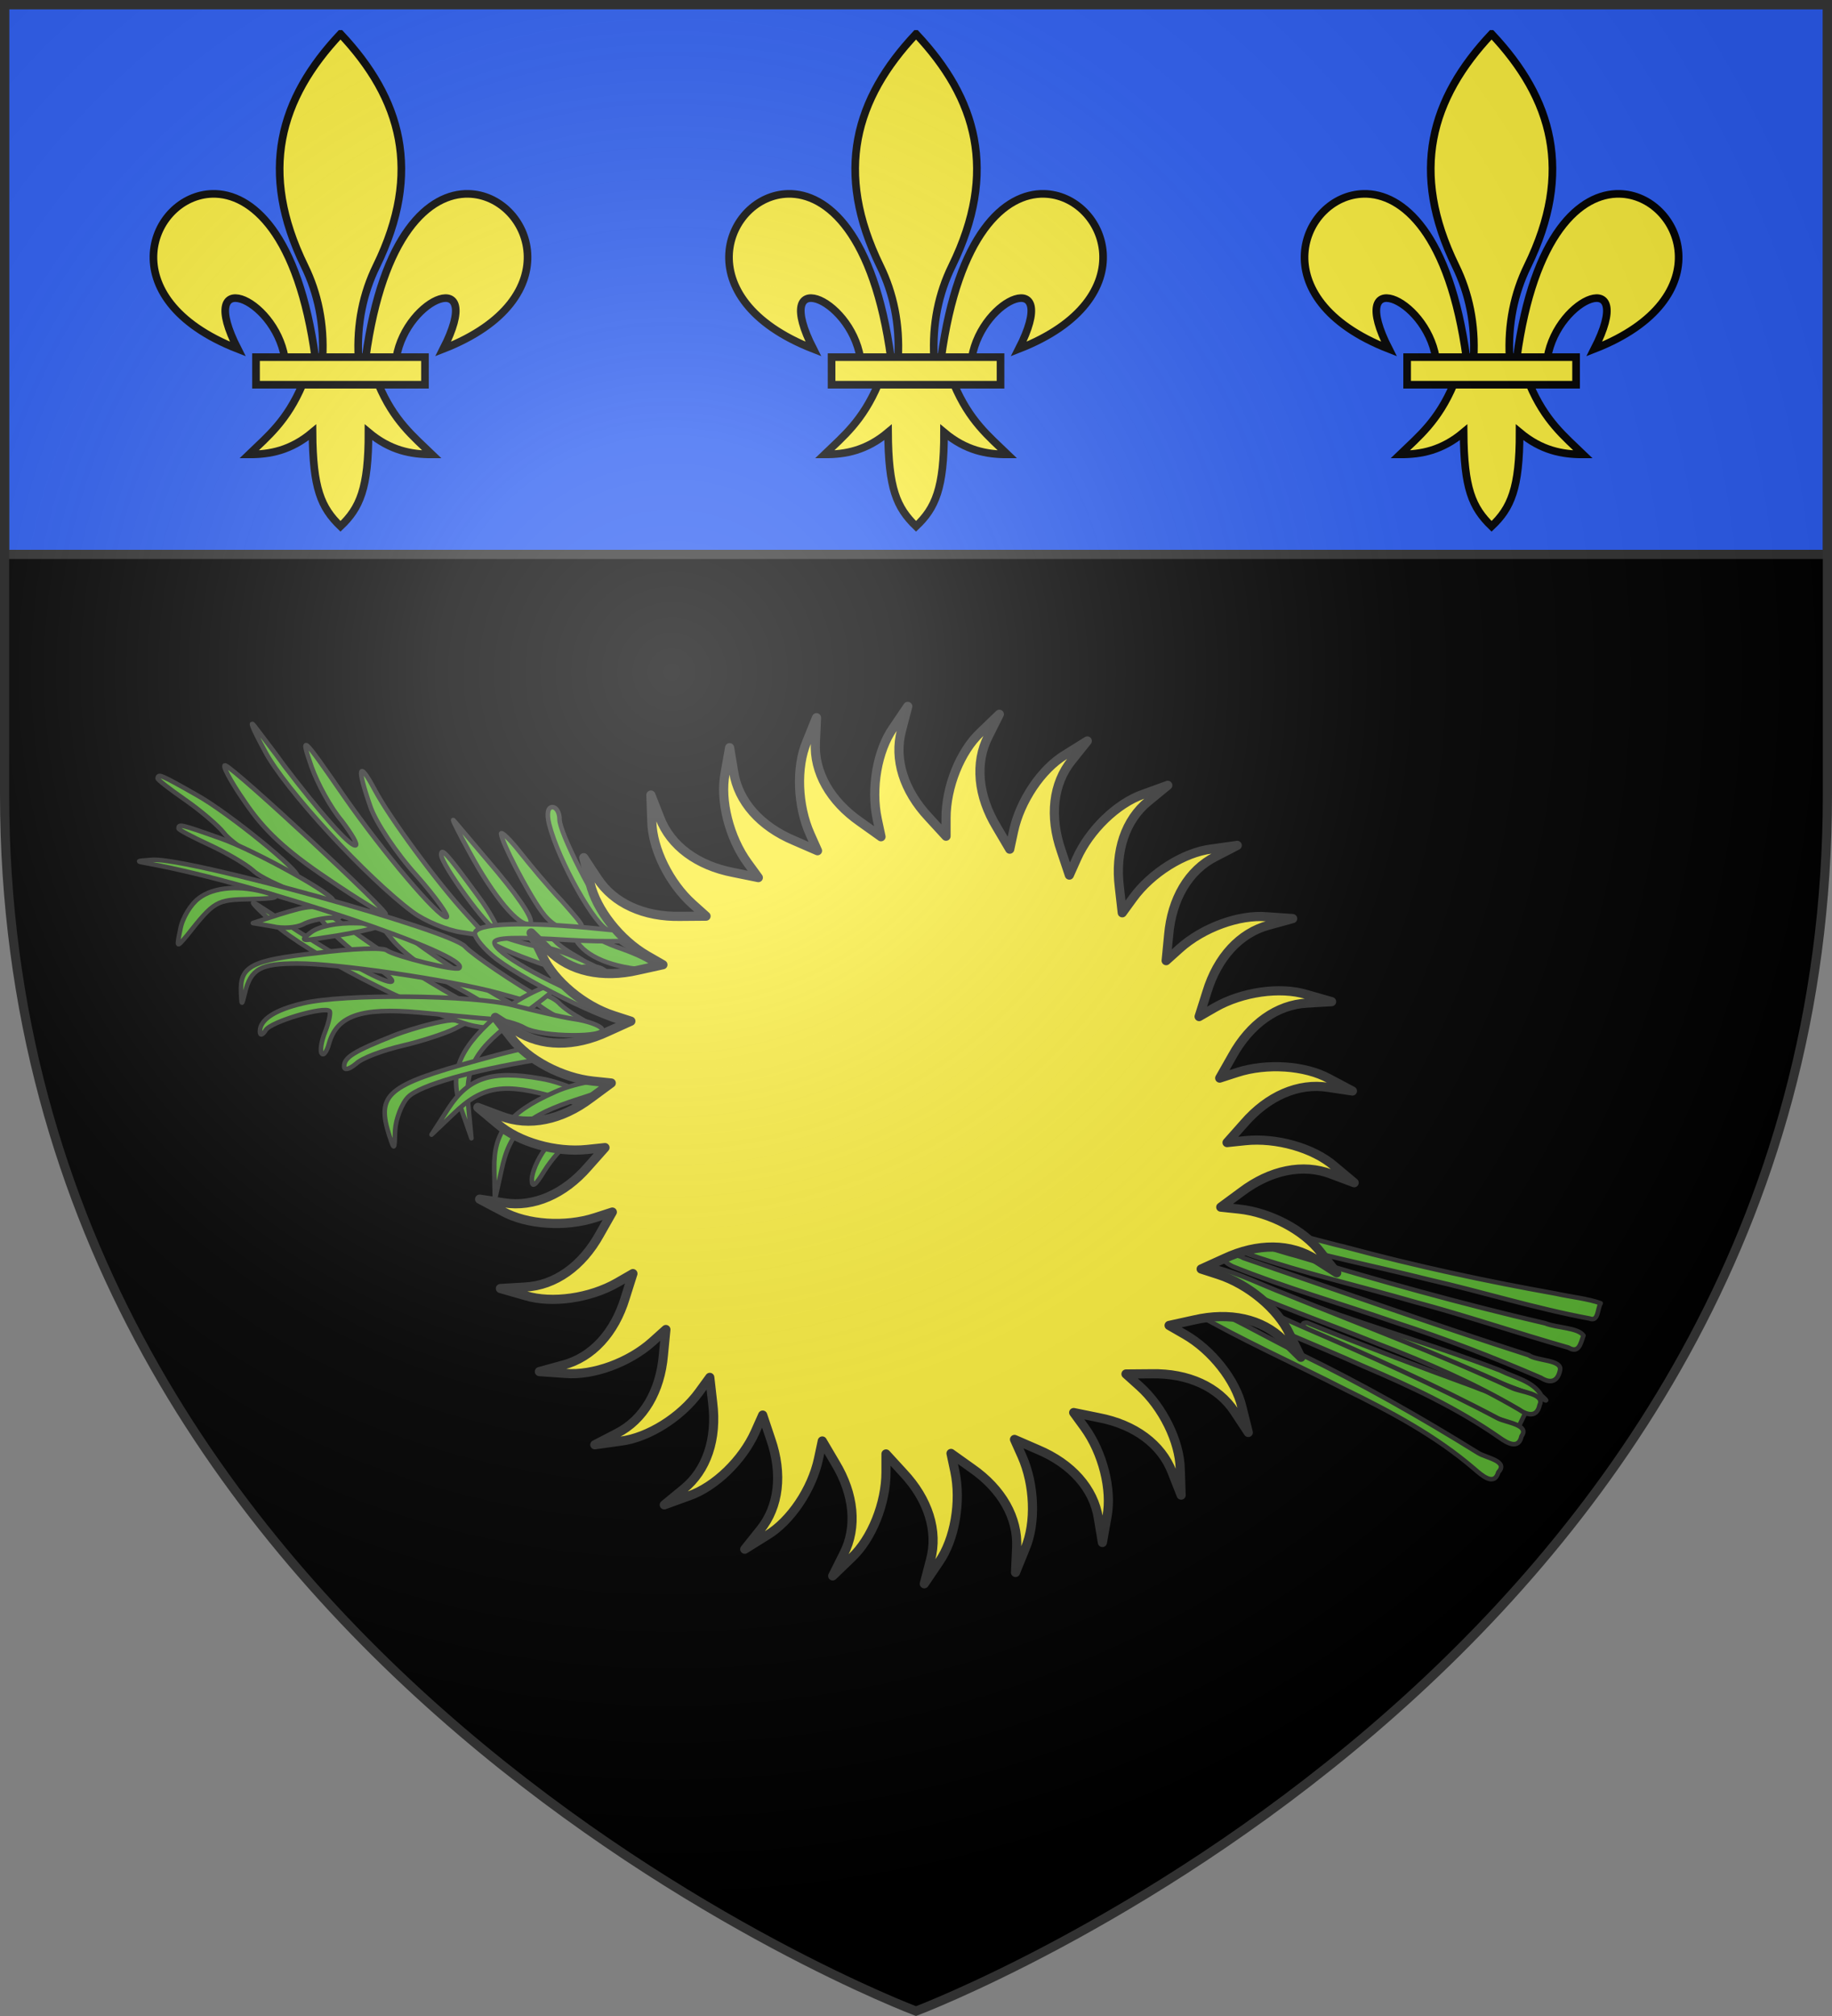
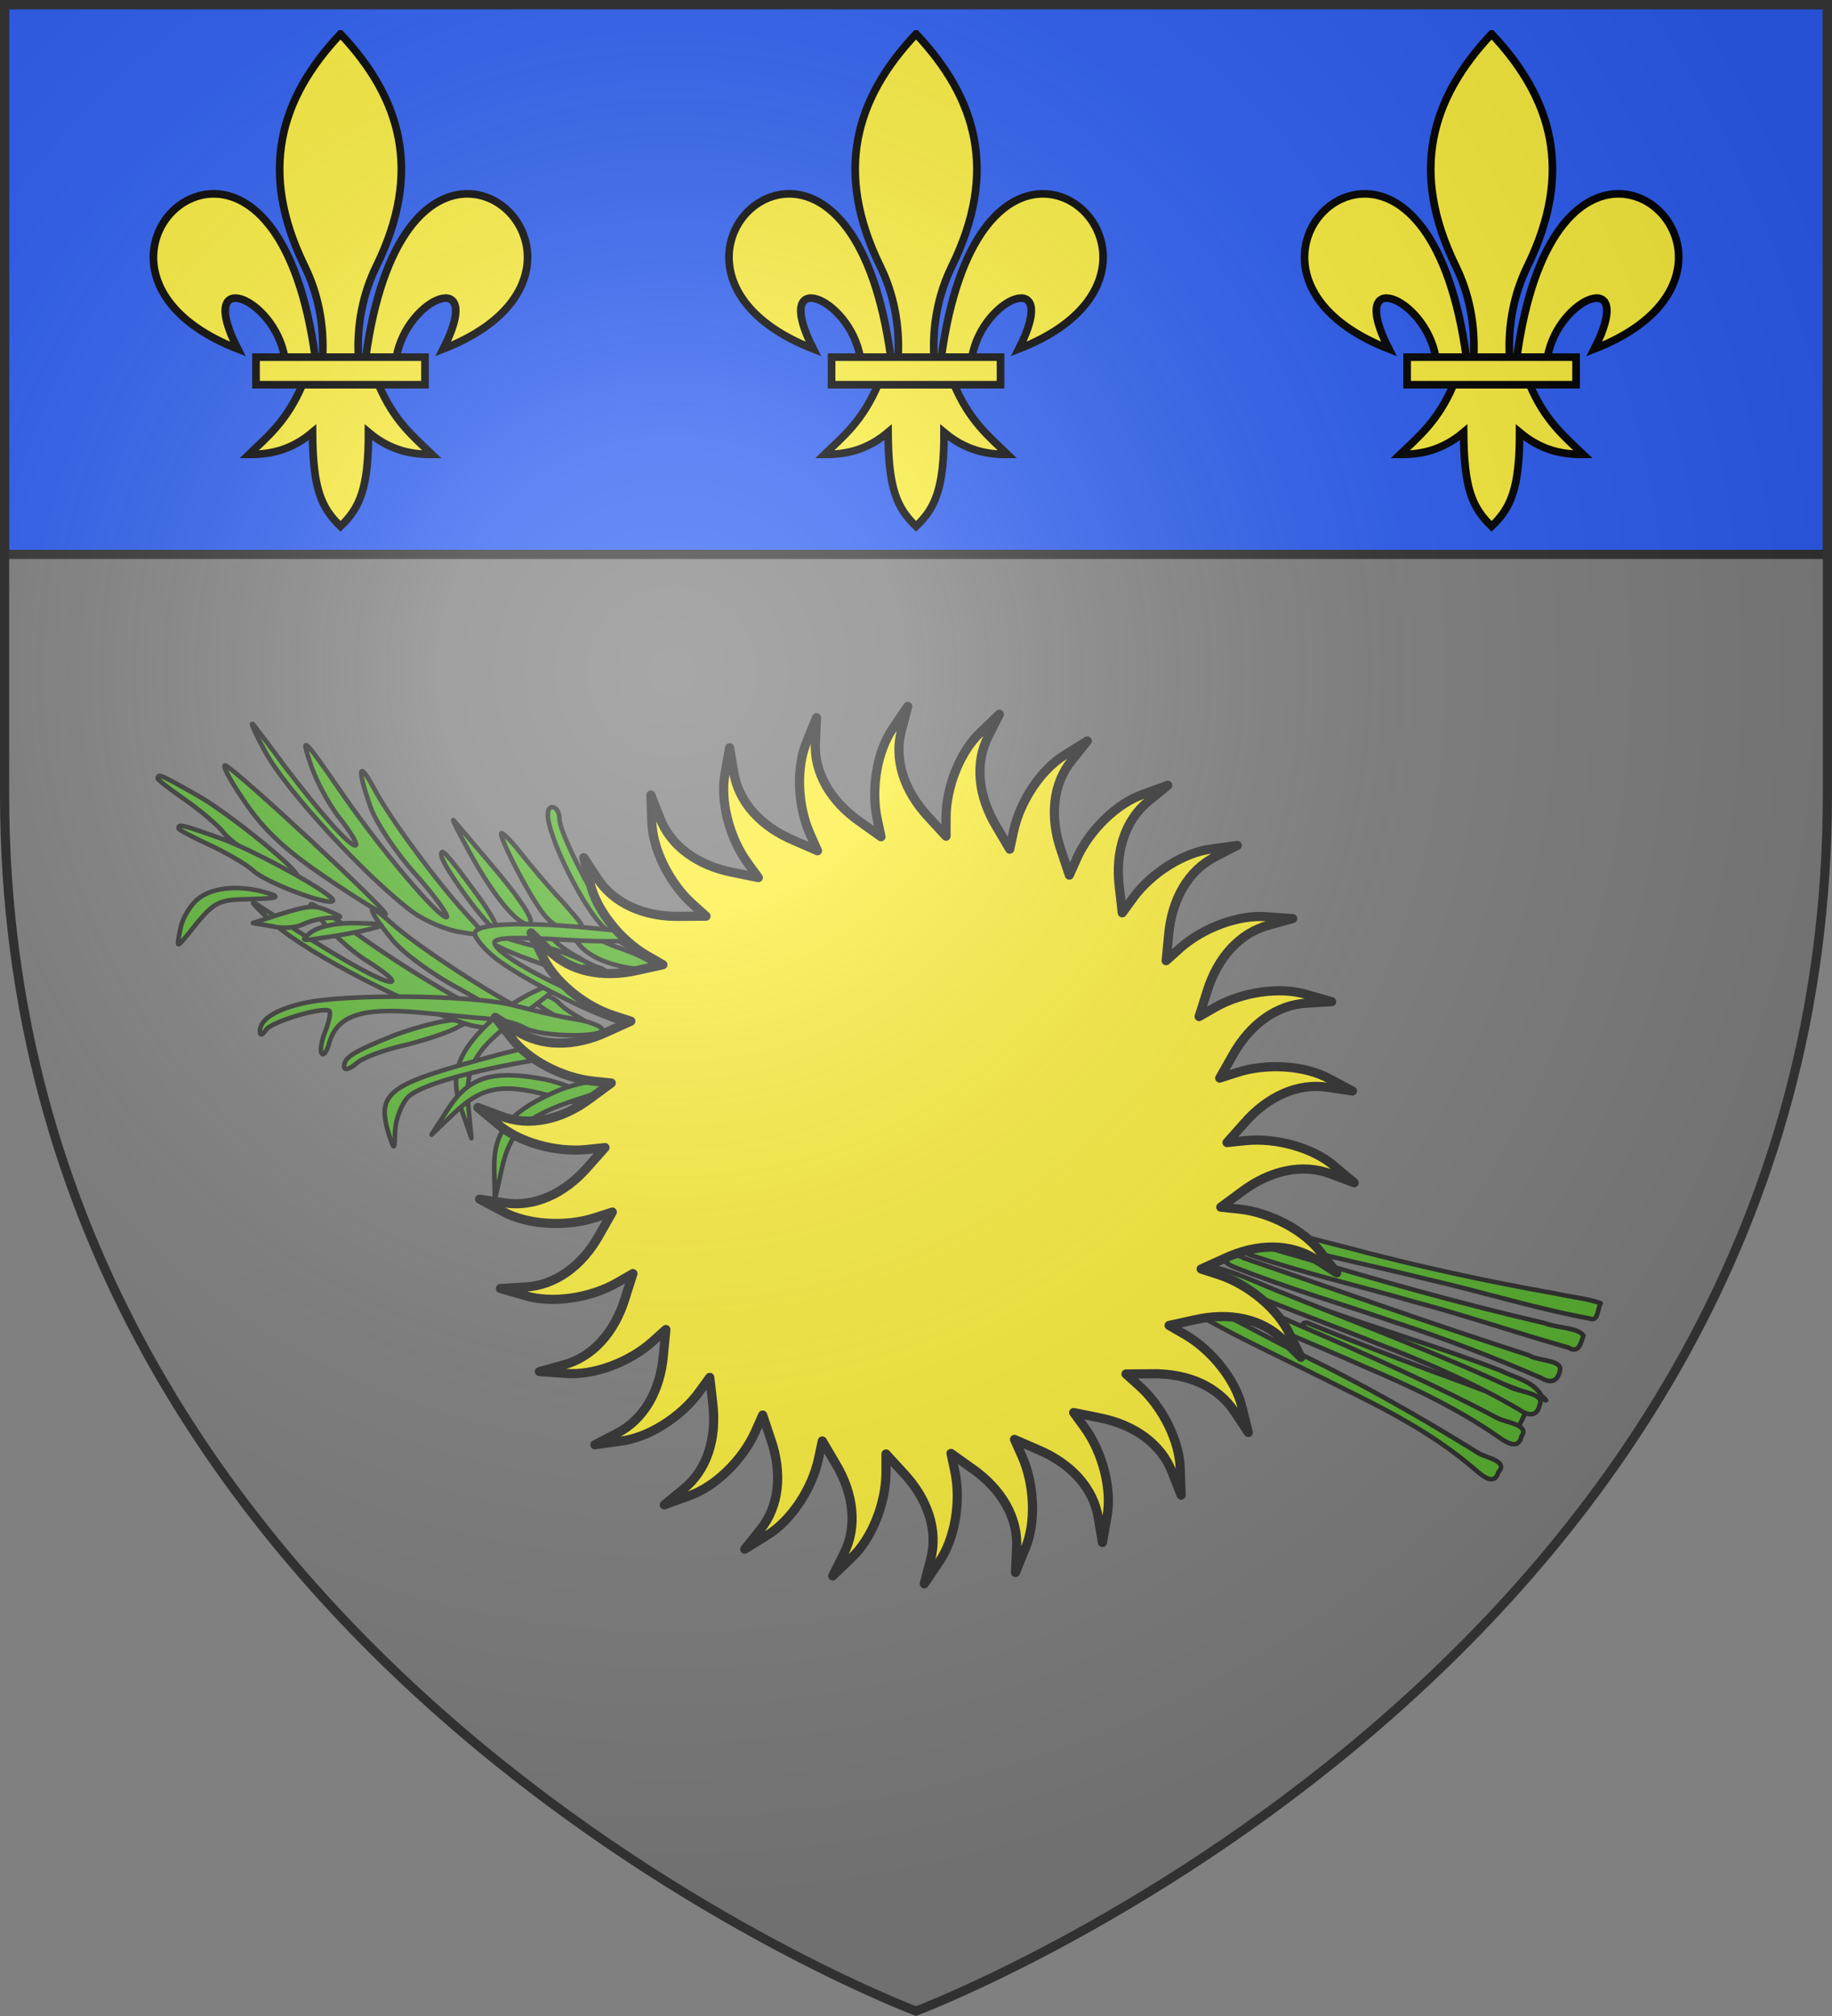
<svg xmlns="http://www.w3.org/2000/svg" xmlns:xlink="http://www.w3.org/1999/xlink" height="660" viewBox="-300 -300 600 660" width="600">
  <rect x="-300" y="-300" width="600" height="660" fill="#808080" stroke="none" />
  <radialGradient id="a" cx="-80" cy="-80" gradientTransform="matrix(1 0 0 1 0 -.05)" gradientUnits="userSpaceOnUse" r="405">
    <stop offset="0" stop-color="#fff" stop-opacity=".31" />
    <stop offset=".19" stop-color="#fff" stop-opacity=".25" />
    <stop offset=".6" stop-color="#6b6b6b" stop-opacity=".125" />
    <stop offset="1" stop-opacity=".125" />
  </radialGradient>
-   <path d="m-298.5-298.5h597v258.543c0 286.248-298.5 398.457-298.5 398.457s-298.5-112.209-298.5-398.457z" />
  <g transform="translate(-300 -300)">
    <path d="m1.5 1.5h597v180h-597z" fill="#2b5df2" stroke="#313131" stroke-width="3" />
    <g id="b" stroke="#000" stroke-width="1.319" transform="matrix(1.897 0 0 1.896 42.682 6.582)">
      <path d="m58.404 30.003c10.624.255 17.914 18.079-4.381 26.78 7.369-14.435-6.305-9.002-8.108 1.488h-5.281c2.918-21.306 10.964-28.431 17.77-28.268zm-28.67 32.88c-2.69 6.351-6.011 8.986-9.239 12.106 3.618.017 7.22-.678 10.958-3.814.064 9.675 1.472 12.982 4.833 16.233 3.323-3.149 4.844-6.547 4.833-16.233 3.738 3.136 7.34 3.83 10.958 3.814-3.228-3.121-6.549-5.756-9.239-12.106zm6.552-60.496c-10.504 11.151-14.16 23.801-6.2 40.084 2.304 4.713 3.408 10.027 3.1 15.8h6.2c-.308-5.773.796-11.087 3.1-15.8 7.96-16.283 4.304-28.933-6.2-40.084zm-22.118 27.616c-10.624.255-17.914 18.079 4.381 26.78-7.369-14.435 6.305-9.002 8.108 1.488h5.281c-2.918-21.306-10.964-28.431-17.77-28.268z" fill="#fcef3c" fill-rule="evenodd" stroke="#000" stroke-width="1.319" />
      <path d="m21.701 58.196h29.17v4.761h-29.17z" fill="#fcef3c" stroke="#000" stroke-width="1.319" />
    </g>
    <use height="100%" transform="translate(188.5)" width="100%" xlink:href="#b" />
    <use height="100%" transform="translate(377)" width="100%" xlink:href="#b" />
  </g>
  <g fill="#5ab532" stroke="#313131" stroke-linecap="round" stroke-linejoin="round" stroke-width="1.301" transform="matrix(1.152 0 0 1.152 252.004 10.873)">
    <path d="m-108.43 107.233c8.428 5.309 17.702 9.182 26.636 13.57 11.339 5.182 22.604 10.642 34.414 14.683.837-1.587 1.62-3.388 2.298-4.625-4.285-3.526-10.124-4.498-15.149-6.678-15.67-5.701-31.262-11.618-46.717-17.878-.702-.534-2.603-.309-1.481.927zm-26.111-16.078c2.857 3.648 7.879 4.786 11.982 6.647 26.646 10.079 53.688 19.088 80.3 29.257 2.096.736 4.059 2.158 1.279-.344-2.254-4.09-7.715-5.105-11.709-7.129-17.293-6.643-35.088-11.877-52.51-18.168-8.854-3.052-17.655-6.279-26.241-10.006-.863-.075-2.372-1.048-3.101-.257z" />
    <path d="m-315.945-3.771c2.087 5.101 9.49 8.588 19.426 9.447 6.724.477 3.64-2.422-5.757-5.847-4.414-1.411-9.555-4.074-11.738-5.658-3.844-2.979-3.844-2.979-1.931 2.059z" />
    <path d="m-409.534-41.939c5.37 7.972 11.481 13.72 23.333 21.693 8.704 5.933 16.296 10.568 16.666 10.197.741-.927-42.592-41.16-45.555-42.273-1.111-.371 1.296 4.264 5.555 10.383z" />
    <path d="m-298.045.511c4.021 1.877 9.154 3.356 11.743 3.443 3.06.103 2.248-.65-3.463-2.874-4.47-1.747-9.816-4.684-12.189-6.505-4.254-3.481-4.254-3.481-3.808-.419.255 1.75 3.461 4.47 7.717 6.354z" />
    <path d="m-323.055-35.662c2.593 10.383 13.333 29.48 17.037 30.221 3.333.556 3.333.371.556-2.781-4.63-5.377-14.629-25.03-14.629-28.738 0-2.039-.926-3.523-2.037-3.523-1.296 0-1.667 1.854-.926 4.821z" />
    <path d="m-434.362-48.681c-.064.365 3.412 3.05 7.767 6.078 4.356 3.028 9.43 7.313 11.115 9.493 2.886 3.898 19.236 13.562 20.77 12.327 1.502-1.053-19.558-18.138-28.463-23.098-10.599-6.013-10.964-6.077-11.189-4.799z" />
    <path d="m-428.397-34.417c0 .371 3.889 2.41 8.704 4.635 4.815 2.225 10.555 5.562 12.592 7.416 3.518 3.337 21.296 10.012 22.592 8.529 1.296-1.298-22.407-14.462-32.036-17.799-11.481-4.079-11.852-4.079-11.852-2.781z" />
    <path d="m-345.806-27.875c7.037 12.978 14.259 21.507 17.222 20.58 1.481-.556-1.852-5.933-9.074-14.647-6.481-7.602-12.037-14.276-12.592-14.832-.556-.556 1.481 3.523 4.444 8.899z" />
    <path d="m-336.705-32.934c0 2.039 7.222 16.13 11.481 22.063 2.407 3.337 5.185 5.191 8.333 5.191 4.63 0 4.63 0-2.407-7.972-4.074-4.264-9.444-10.754-12.222-14.276-2.778-3.523-5.185-5.748-5.185-5.006z" />
    <path d="m-353.731-26.948c0 2.781 13.537 21.322 15.634 21.322.953 0-1.335-4.45-5.338-9.827-8.961-12.237-10.296-13.535-10.296-11.495z" />
    <path d="m-366.519 24.144c-12.222 4.821-14.814 6.489-14.814 9.085 0 1.112 1.296.927 3.333-.742 1.667-1.669 7.778-3.894 13.333-5.191s12.222-3.523 14.814-4.821l4.63-2.41h-5.555c-2.963.185-10.185 2.039-15.74 4.079z" />
    <path d="m-401.223-7.352c9.131 8.313 39.671 24.018 55.145 28.639 4.193 1.234 10.996 1.517 14.84.708l7.167-1.428-7.073-3.736c-11.409-5.905-30.145-18.413-36.87-24.447-7.327-6.603-7.089-4.322.365 4.8 2.912 3.674 11.521 10.008 19.069 13.966 7.611 4.132 12.928 7.916 12.058 8.233-2.262.824-23.149-11.097-39.037-22.276-17.264-12.255-17.976-12.588-11.551-4.669 3.15 3.785 8.973 8.963 13.198 11.369 4.114 2.644 6.931 4.972 6.061 5.289-1.74.634-12.563-5.287-26.694-14.343-3.94-2.708-9.305-6.08-11.631-7.6-2.563-1.631-.269.887 4.954 5.495z" />
    <path d="m-399.878-9.944-7.407 2.41 5.555.927c2.963.742 6.852.371 8.704-.556 1.667-.927 5-1.669 7.407-1.854 4.074 0 4.074-.185.556-1.669-4.63-2.039-5.741-2.039-14.814.742z" />
    <path d="m-390.751-4.912c-3.148 2.41-2.963 2.596 3.889 1.483 4.074-.556 10-1.669 12.963-2.41 4.815-1.298 4.444-1.483-3.889-1.669-5.555-.185-10.741.927-12.963 2.596z" />
-     <path d="m-436.756-24.406c30.555 5.562 91.85 26.142 88.146 29.665-.926.927-18.148-3.337-20.555-5.006-.926-.927-10-.556-20.0.742-18.703 2.039-21.851 3.708-21.481 11.31.185 3.708.185 3.708 1.111 0 1.667-6.86 4.444-8.343 15-8.343 11.481 0 42.962 4.635 56.851 8.343 18.518 5.191 19.074 5.191 12.963 1.854-7.963-4.45-20-12.608-22.222-15.018-4.074-4.635-77.961-25.03-88.702-24.659-5.0.371-5.185.371-1.111 1.112z" />
    <path d="m-422.709-14.526c-2.222 1.669-4.63 5.562-5.185 8.714-1.111 5.377-1.111 5.377 1.852 1.854 7.778-9.827 8.333-10.197 17.963-10.383 7.778-.185 8.889-.556 5.185-1.669-7.778-2.41-15.555-1.854-19.814 1.483z" />
    <path d="m-328.319-3.084c1.481 2.596 15.926 9.827 17.037 8.714.556-.556-1.111-2.039-3.333-3.337-2.407-1.298-5.555-3.337-6.852-4.821-2.963-2.781-8.518-3.337-6.852-.556z" />
    <path d="m-327.205 14.531c1.481 2.596 15.926 9.827 17.037 8.714.556-.556-1.111-2.039-3.333-3.337-2.407-1.298-5.555-3.337-6.852-4.821-2.963-2.781-8.518-3.337-6.852-.556z" />
    <path d="m-347.908-7.545c.266-.258 4.433 1.127 9.376 3.049 4.943 1.922 11.329 3.738 14.076 3.917 4.842.216 21.987 8.383 21.821 10.347-.032 1.835-25.955-6.092-35.042-10.709-10.906-5.436-11.163-5.702-10.231-6.604z" />
    <path d="m-317.235 6.005c-3.455 1.337-6.929 3.754-8.008 5.484-1.276 2.044-.196 2.064 4.26-.177 3.494-1.749 8.538-3.185 11.306-3.421 5.182-.256 5.182-.256 1.884-2.319-1.885-1.179-5.889-1.061-9.442.433z" />
    <path d="m-338.561 19.311c-10.554 9.477-12.888 16.085-9.508 25.902l2.923 8.407-.814-8.508c-1.258-11.677 1.886-16.989 14.663-26.214 6.006-4.293 10.779-8.185 10.664-8.538-.629-1.94-12.562 3.892-17.929 8.952z" />
    <path d="m-403.899-56.481c5.741 10.939 29.073 36.154 42.036 45.795 3.518 2.596 9.815 5.191 13.703 5.748l7.222 1.112-5.37-5.933c-8.704-9.456-22.037-27.625-26.296-35.598-4.63-8.714-5.185-6.489-1.296 4.635 1.481 4.45 7.407 13.349 13.148 19.653 5.741 6.489 9.444 11.866 8.518 11.866-2.407 0-17.963-18.355-29.073-34.3-12.037-17.428-12.592-17.984-9.259-8.343 1.667 4.635 5.37 11.495 8.518 15.203 2.963 3.894 4.815 7.045 3.889 7.045-1.852 0-10-9.27-20.185-22.62-2.778-3.894-6.667-8.899-8.333-11.124-1.852-2.41-.556.742 2.778 6.86z" />
    <path d="m-344.166-4.567c0 1.298 2.778 4.635 6.111 7.231 9.815 7.416 35.925 19.838 39.258 18.541 2.037-.742-1.111-2.781-10-6.118-15.555-6.118-29.814-14.276-29.814-17.057 0-1.483 6.111-1.669 21.296-.742 22.777 1.298 29.629-1.298 8.889-3.152-21.851-2.225-35.74-1.669-35.74 1.298z" />
    <path d="m-393.054 15.271c-7.963 1.854-12.222 4.635-12.222 7.972 0 1.298.741 1.112 1.667-.371 1.481-2.41 16.666-6.86 18.148-5.377.37.371-.185 3.152-1.296 5.933s-1.481 5.562-.926 6.118c.556.742 1.481-.742 2.037-2.781 2.222-7.972 9.074-10.383 25.555-8.899 8.333.742 17.592 1.669 20.555 1.854 3.148.185 7.407 1.298 9.629 2.596 4.815 2.596 23.518 2.781 21.851.185-.556-.927-4.074-2.225-7.963-2.781-3.704-.556-11.481-2.41-17.222-3.894-11.481-2.966-48.147-3.337-59.813-.556z" />
    <path d="m-325.431 36.673c-13.957-2.492-20.594-.266-26.24 8.446l-4.817 7.482 6.195-5.88c8.416-8.182 14.532-8.972 29.66-4.57 7.077 2.095 13.078 3.465 13.285 3.157 1.139-1.691-10.797-7.515-18.084-8.634z" />
    <path d="m-343.503 31.507c-25.74 7.045-28.703 9.641-24.999 21.322 1.481 4.45 1.481 4.264 1.667-1.483.185-3.152 1.852-7.602 3.704-9.456 3.333-3.337 18.333-7.602 36.666-10.568 4.444-.556 7.407-1.854 6.852-2.781-1.481-2.41-7.407-1.669-23.888 2.966z" />
    <path d="m-321.627 40.566c-12.963 5.748-17.222 11.31-17.037 21.692l.185 8.899 1.852-8.343c2.407-11.495 7.037-15.574 22.037-20.395 7.037-2.225 12.777-4.45 12.777-4.821 0-2.039-13.148-.185-19.814 2.966z" />
-     <path d="m-324.087 56.484c-2.222 2.966-3.889 6.86-3.889 8.899 0 2.41.926 1.854 3.518-2.41 2.037-3.337 5.555-7.231 7.778-8.899 4.259-2.966 4.259-2.966.37-2.966-2.222 0-5.555 2.225-7.778 5.377z" />
    <path d="m-139.951 102.997c14.038 8.082 28.883 14.665 43.295 22.049 12.902 6.308 25.683 13.117 36.641 22.54 2.062 1.774 5.663 5.066 6.816.935 3.004-3.154-3.469-4.063-5.672-5.432-16.39-10.181-33.203-19.714-50.585-28.138-10.252-5.099-20.182-10.91-30.709-15.416-4.602-1.369-1.763 2.47.214 3.462zm3.981-4.358c14.441 7.335 29.61 13.132 44.388 19.75 13.369 5.689 26.607 11.863 38.566 20.195 2.375 1.693 5.567 3.583 6.416-.305 2.379-3.254-4.448-3.863-6.78-5.099-17.971-9.525-36.584-17.799-55.251-25.891-9.246-4.018-18.247-8.679-27.735-12.096-4.667-1.126-1.632 2.559.395 3.446zm3.527-4.783c14.688 6.826 30.05 12.089 45.05 18.187 13.741 5.275 27.275 11.154 39.991 18.608 2.569 1.788 5.22 2.308 5.938-1.237 1.598-3.189-5.297-3.658-7.797-4.819-21.109-9.806-42.938-17.98-64.505-26.737-6.62-2.522-13.016-5.808-19.895-7.546-3.999-.368-.169 3.061 1.219 3.545zm3.745-3.797c15.025 6.047 30.641 10.498 45.938 15.801 14.159 4.599 28.059 9.942 41.717 15.855 2.818 1.763 4.768.936 5.392-2.2.593-3.013-6.514-2.56-8.909-4.257-27.209-8.734-54.117-18.364-81.145-27.632-2.07-1.403-8.897-1.551-4.461 1.599l.678.415zm8.637-7.987c15.494 4.713 31.438 7.784 47.139 11.732 15.253 3.489 30.237 8.174 45.626 11.037 2.627 1.052 2.208-2.766 3.196-4.332-3.668-1.324-8.615-1.812-12.789-2.75-20.005-3.562-39.873-7.859-59.498-13.139-8.214-1.967-16.321-4.514-24.662-5.873-4.791-.297-1.164 2.804.987 3.325zm-3.815 4.626c15.32 5.252 31.147 8.878 46.701 13.372 14.755 3.931 29.218 8.865 43.897 13.041 3.042 1.798 3.465-1.231 4.284-3.429-1.538-2.274-7.606-2.15-10.876-3.485-23.804-5.529-47.34-12.112-70.737-19.152-5.124-1.28-10.134-3.446-15.44-3.72-3.2.62 1.208 3.066 2.171 3.373z" />
  </g>
  <path d="m11.468 175.83 6.835 4.868c9.798 6.807 15.187 16.269 14.653 26.034l-.362 8.064 3.216-7.934c3.519-8.303 3.034-20.876-1.122-30.188l-2.425-5.43 7.7 3.343c11.003 4.628 18.248 12.764 19.761 22.429l1.327 7.963 1.492-8.431c1.71-8.853-1.383-21.046-7.391-29.292l-3.504-4.811 8.23 1.674c11.727 2.246 20.509 8.703 24.004 17.843l2.958 7.515-.299-8.557c-.172-9.013-5.741-20.3-13.336-27.121l-4.43-3.979 8.399-.068c11.938-.235 21.875 4.259 27.2 12.477l4.458 6.734-2.075-8.306c-2.047-8.777-9.846-18.664-18.697-23.76l-5.163-2.974 8.202-1.806c11.628-2.709 22.285-.37 29.205 6.562l5.765 5.663-3.762-7.694c-3.831-8.163-13.522-16.218-23.242-19.367l-5.67-1.834 7.645-3.469c10.809-5.059 21.72-4.982 29.934.361l6.822 4.347-5.283-6.748c-5.451-7.191-16.608-13.057-26.773-14.122l-5.927-.62 6.755-4.98c9.518-7.188 20.206-9.38 29.356-5.853l7.579 2.835-6.574-5.503c-6.831-5.902-18.968-9.329-29.132-8.262l-5.927.62 5.568-6.271c7.812-9.005 17.811-13.363 27.495-11.81l8.003 1.2-7.579-4.018c-7.911-4.357-20.497-5.192-30.217-2.043l-5.67 1.836 4.139-7.287c5.764-10.43 14.636-16.764 24.432-17.257l8.079-.483-8.251-2.359c-8.647-2.621-21.131-.827-29.982 4.267l-5.163 2.973 2.531-7.987c3.464-11.396 10.821-19.431 20.301-21.943l7.802-2.149-8.562-.596c-9.005-.772-20.843 3.569-28.437 10.39l-4.43 3.979.81-8.336c1.011-11.868 6.533-21.252 15.283-25.677l7.184-3.718-8.5 1.191c-8.969 1.112-19.642 7.815-25.649 16.061l-3.504 4.811-.945-8.323c-1.484-11.815 1.959-22.144 9.595-28.282l6.251-5.127-8.066 2.927c-8.541 2.948-17.582 11.717-21.74 21.029l-2.425 5.434-2.66-7.946c-3.915-11.25-2.699-22.065 3.491-29.653l5.046-6.311-7.279 4.534c-7.74 4.655-14.757 15.107-16.882 25.077l-1.239 5.817-4.258-7.219c-6.175-10.196-7.239-21.024-2.768-29.732l3.62-7.219-6.175 5.943c-6.601 6.16-11.285 17.841-11.285 28.033v5.945l-5.67-6.178c-8.163-8.688-11.462-19.063-8.904-28.507l2.033-7.814-4.8 7.098c-5.173 7.39-7.319 19.787-5.194 29.759l1.238 5.815-6.834-4.868c-9.798-6.807-15.187-16.269-14.653-26.038l.361-8.064-3.216 7.938c-3.517 8.303-3.033 20.872 1.122 30.184l2.425 5.434-7.7-3.345c-11.003-4.627-18.248-12.764-19.761-22.428l-1.327-7.963-1.49 8.429c-1.71 8.85 1.381 21.047 7.391 29.294l3.503 4.809-8.228-1.675c-11.727-2.244-20.509-8.7-24.004-17.842l-2.958-7.514.299 8.555c.172 9.013 5.741 20.3 13.336 27.12l4.43 3.979-8.399.068c-11.938.236-21.875-4.259-27.2-12.473l-4.459-6.737 2.076 8.305c2.047 8.781 9.846 18.668 18.697 23.764l5.162 2.973-8.2 1.806c-11.628 2.706-22.285.372-29.205-6.561l-5.766-5.665 3.762 7.694c3.833 8.164 13.523 16.215 23.243 19.365l5.67 1.838-7.645 3.468c-10.81 5.061-21.721 4.982-29.936-.362l-6.822-4.345 5.283 6.745c5.451 7.191 16.608 13.057 26.773 14.123l5.929.622-6.755 4.977c-9.519 7.191-20.208 9.378-29.357 5.853l-7.579-2.834 6.574 5.501c6.831 5.905 18.968 9.329 29.132 8.263l5.929-.62-5.569 6.269c-7.812 9.008-17.811 13.363-27.495 11.813l-8.003-1.202 7.579 4.02c7.913 4.359 20.498 5.192 30.218 2.043l5.67-1.837-4.14 7.289c-5.764 10.428-14.636 16.764-24.432 17.254l-8.079.482 8.251 2.361c8.647 2.621 21.131.827 29.982-4.268l5.163-2.974-2.53 7.987c-3.464 11.398-10.821 19.435-20.301 21.946l-7.802 2.149 8.562.597c9.005.77 20.843-3.573 28.437-10.394l4.43-3.979-.81 8.34c-1.011 11.864-6.533 21.251-15.283 25.673l-7.184 3.72 8.5-1.189c8.969-1.112 19.642-7.819 25.649-16.065l3.504-4.809.946 8.324c1.484 11.815-1.96 22.14-9.596 28.281l-6.252 5.127 8.066-2.927c8.541-2.946 17.584-11.72 21.741-21.03l2.423-5.431 2.66 7.942c3.915 11.254 2.699 22.065-3.491 29.656l-5.046 6.312 7.279-4.537c7.74-4.653 14.757-15.108 16.882-25.078l1.239-5.815 4.258 7.22c6.175 10.193 7.239 21.024 2.768 29.73l-3.62 7.22 6.175-5.947c6.601-6.156 11.285-17.837 11.285-28.03v-5.946l5.67 6.18c8.163 8.69 11.462 19.063 8.906 28.507l-2.036 7.814 4.8-7.098c5.173-7.393 7.319-19.787 5.195-29.758l-1.239-5.815" fill="#fcef3c" stroke="#313131" stroke-linecap="round" stroke-linejoin="round" stroke-width="3" />
  <path d="m-298.5-298.5h597v258.5c0 286.2-298.5 398.39-298.5 398.39s-298.5-112.19-298.5-398.39z" fill="url(#a)" height="100%" stroke-width="1" transform="matrix(1 0 0 1 0 .05)" width="100%" />
  <path d="m-298.5-298.5h597v258.503c0 286.203-298.5 398.395-298.5 398.395s-298.5-112.191-298.5-398.395z" fill="none" stroke="#313131" stroke-width="3" />
</svg>